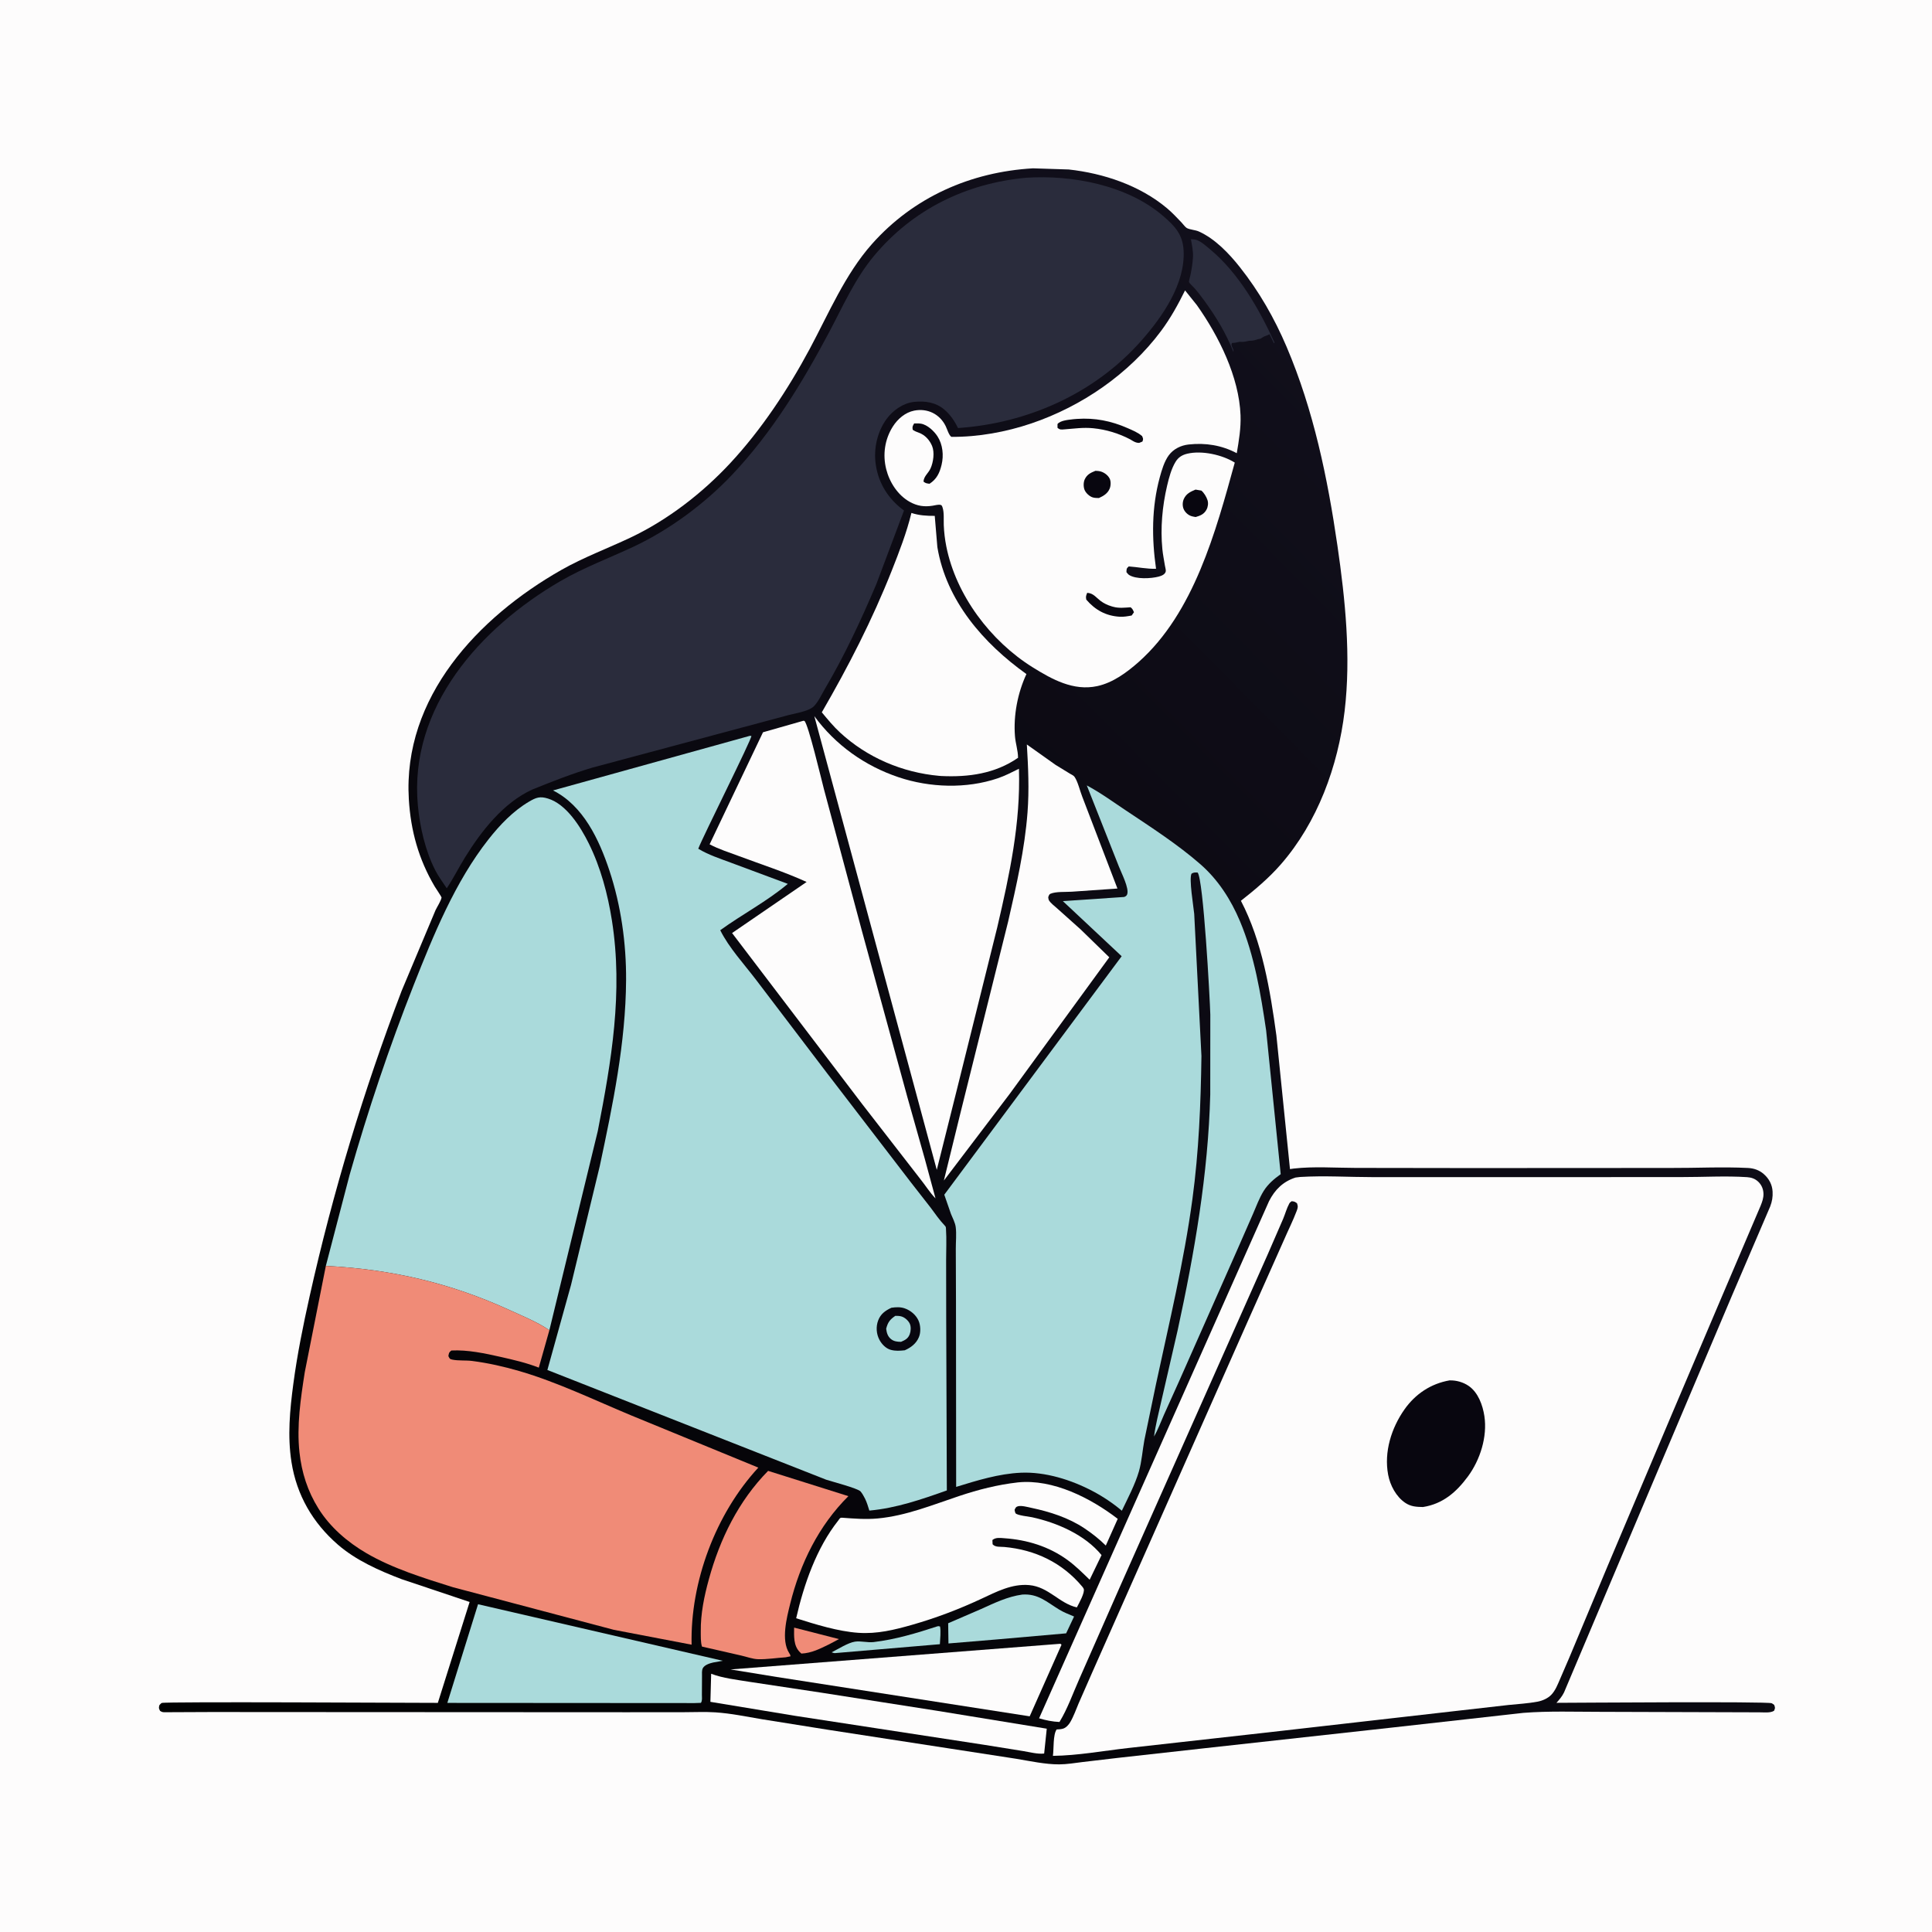
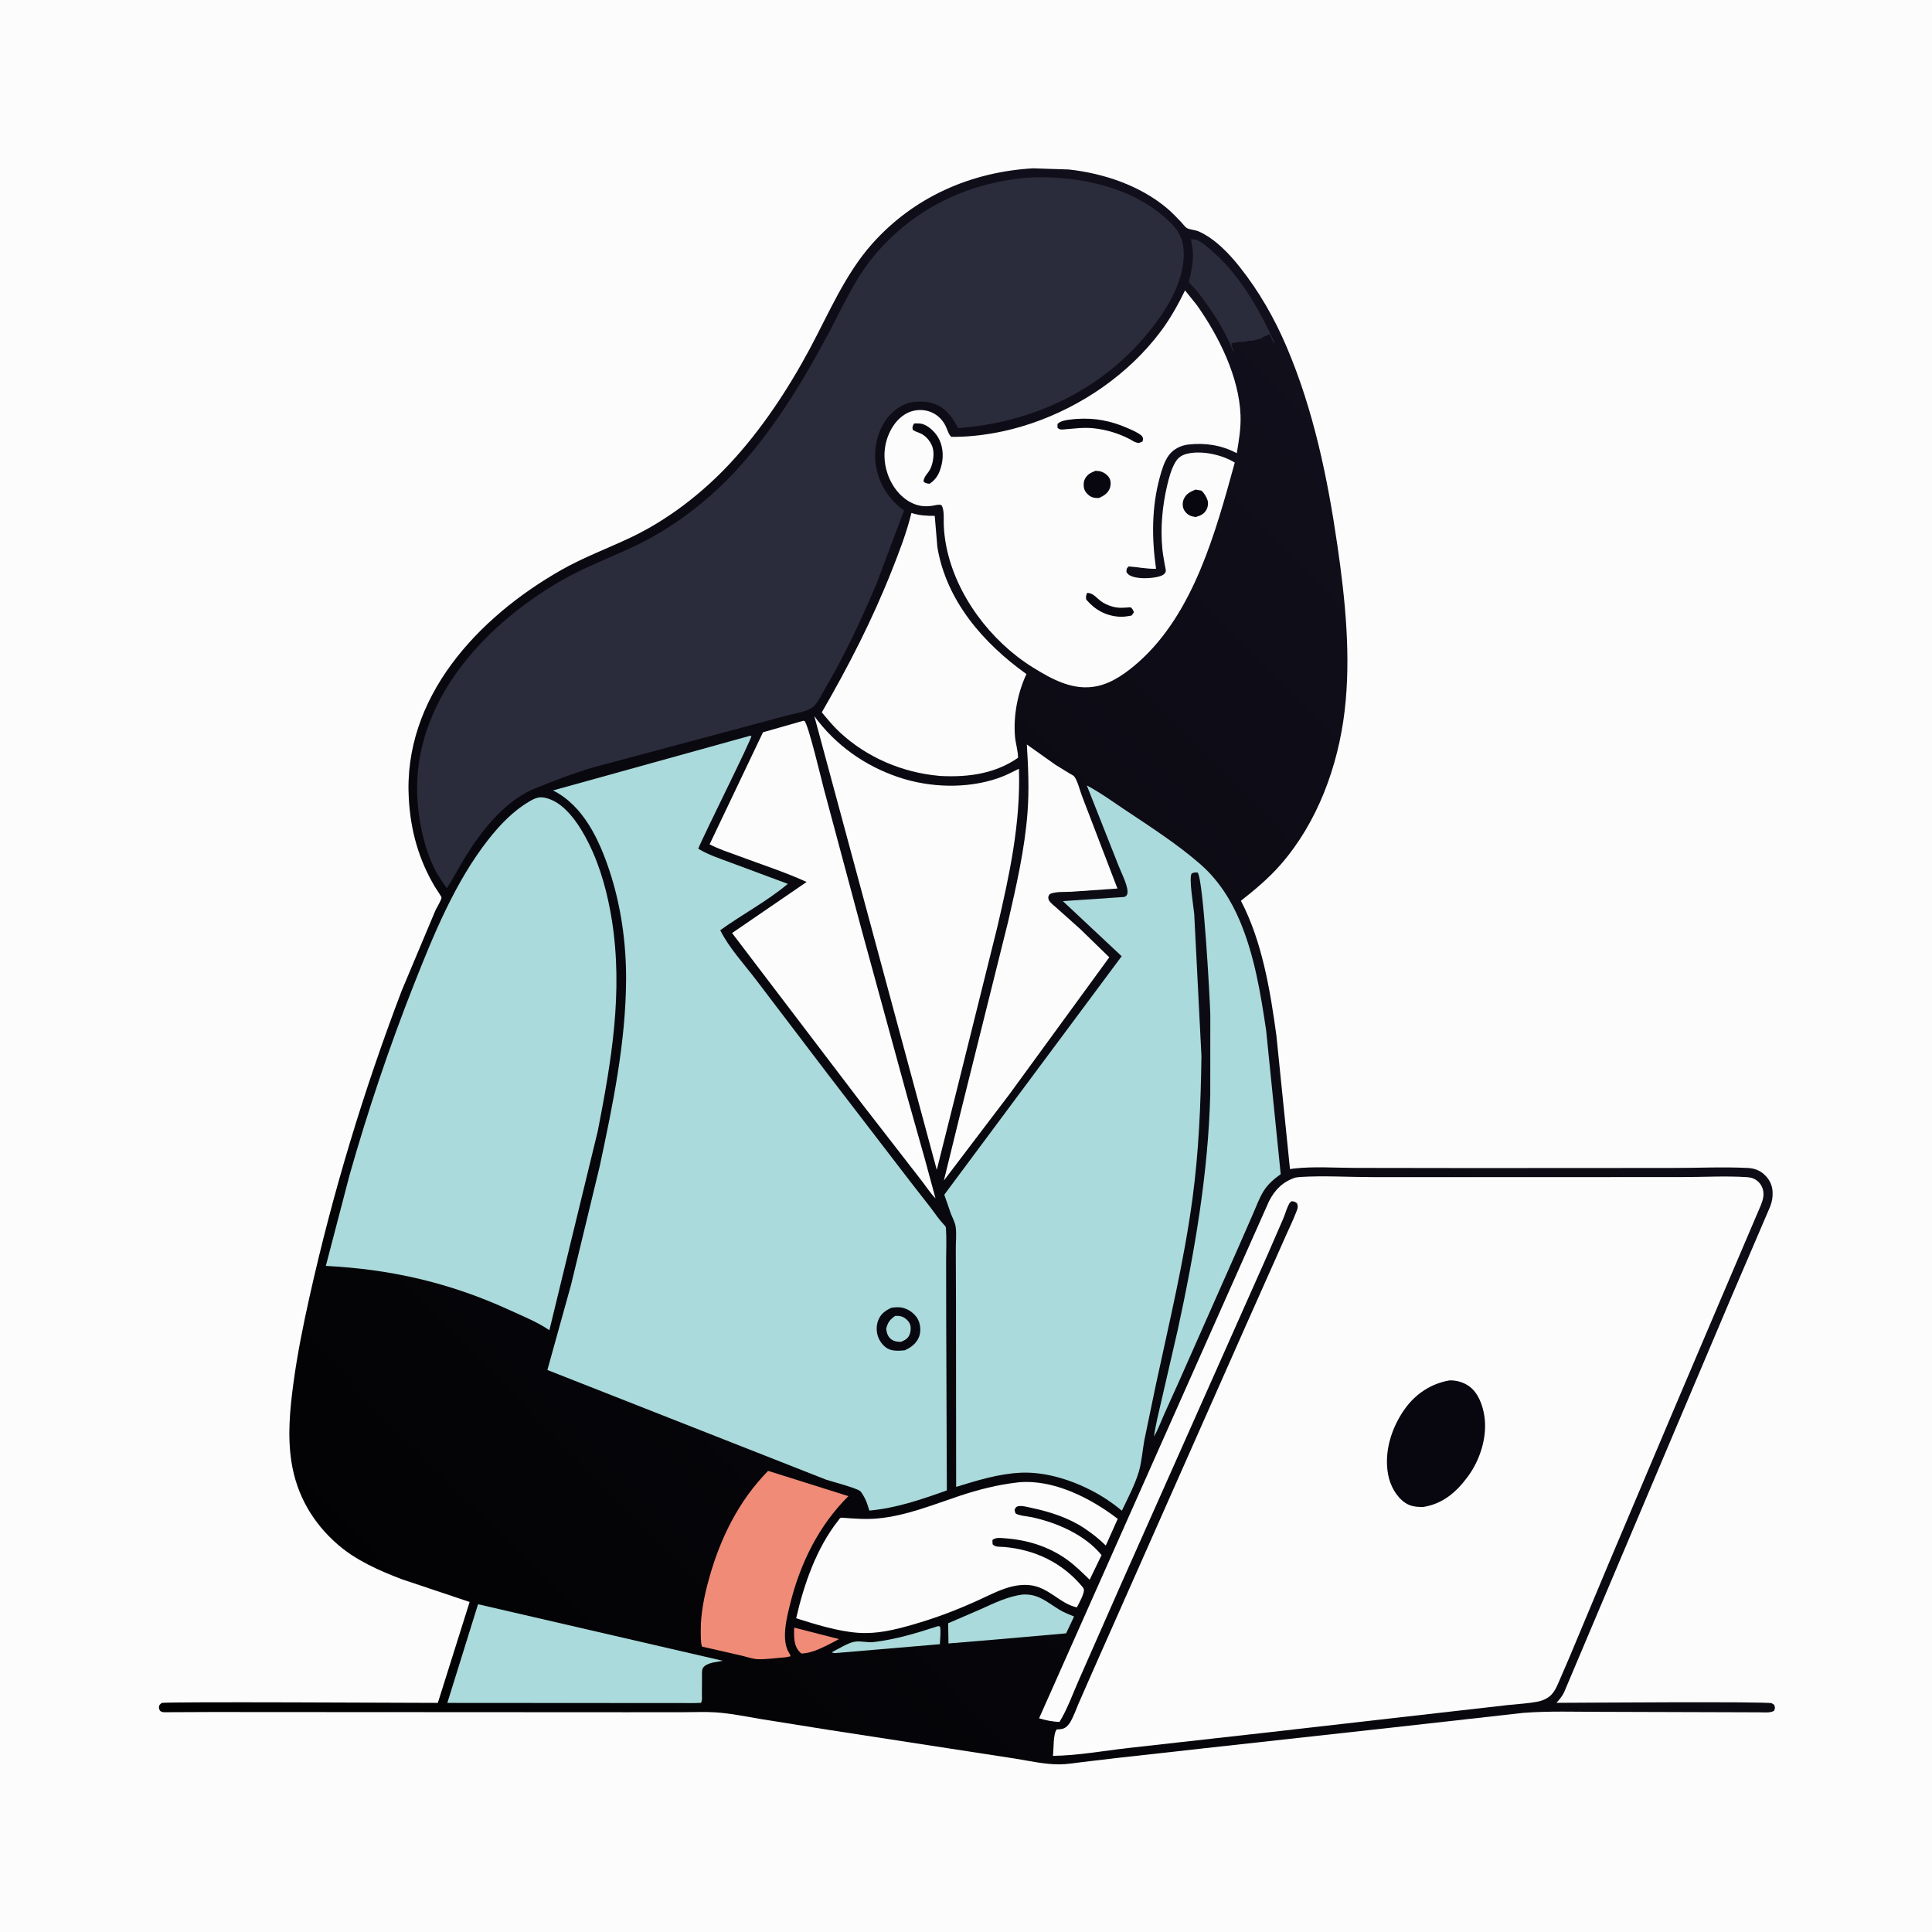
<svg xmlns="http://www.w3.org/2000/svg" id="Layer_1" x="0px" y="0px" viewBox="0 0 1080 1080" style="enable-background:new 0 0 1080 1080;" xml:space="preserve">
  <path style="fill:#FDFCFC;" d="M0,0h1080.003v1080.003H0V0z" />
  <linearGradient id="SVGID_1_" gradientUnits="userSpaceOnUse" x1="208.059" y1="54.392" x2="879.267" y2="717.386" gradientTransform="matrix(1.055 0 0 -1.055 -13.235 1130.386)">
    <stop offset="0" style="stop-color:#000000" />
    <stop offset="1" style="stop-color:#110F1B" />
  </linearGradient>
  <path style="fill:url(#SVGID_1_);" d="M577.451,94.095l20.001,0.647c19.508,2.155,39.741,8.918,54.911,21.668 c2.918,2.453,5.524,5.234,8.148,7.991c0.7,0.736,2.078,2.611,2.896,3.06c1.769,0.968,4.771,1.042,6.797,1.959 c9.07,4.105,16.806,12.251,22.874,19.908c10.799,13.629,19.335,28.566,26.141,44.545c15.073,35.385,22.898,73.214,28.41,111.12 c4.397,30.24,7.638,62.038,4.019,92.522c-3.653,30.781-15.15,62.202-35.701,85.726c-6.693,7.661-14.302,14.029-22.268,20.305 c11.892,22.764,16.368,50.05,19.831,75.291l7.594,74.689l2.109-0.299c11.204-1.273,23.166-0.383,34.47-0.361l64.888,0.091 l111.158-0.061c14.395,0.064,29.081-0.714,43.419,0.007c3.234,0.162,6.253,1.19,8.72,3.326c2.997,2.597,4.817,5.942,5.022,9.913 c0.155,3.006-0.266,5.424-1.32,8.238l-21.37,49.835l-40.889,96.518l-34.12,80.671l-18.881,44.666 c-1.081,2.249-2.588,3.974-4.231,5.818c9.715-0.013,117.775-0.846,120.318,0.234c0.513,0.217,0.926,0.618,1.389,0.927 c0.574,1.7,0.604,1.642-0.085,3.292c-2.121,1.332-5.609,0.839-8.106,0.859l-88.798-0.274c-14.287,0.005-28.96-0.533-43.201,0.573 l-71.809,8.037l-106.812,11.779l-48.114,5.353l-19.529,2.296c-4.329,0.522-8.855,1.307-13.211,1.326 c-7.761,0.035-16.357-1.846-24.048-3.123l-105.405-16.245l-36.537-5.83c-8.671-1.446-17.474-3.311-26.249-3.883 c-5.671-0.37-11.54-0.089-17.235-0.084l-32.026,0.029l-177.859-0.092l-54.634-0.033l-26.399,0.116 c-0.963-0.024-1.503-0.26-2.284-0.8c-0.708-1.532-0.743-1.535-0.333-3.164c0.441-0.405,0.78-0.964,1.324-1.215 c1.773-0.817,140.131-0.052,154.321-0.048l17.769-56.407l-38.046-12.76c-12.4-4.706-25.547-10.545-35.638-19.32 c-14.028-12.197-22.986-27.631-25.899-46.114c-2.297-14.575-0.901-29.179,1.03-43.698c2.196-16.508,5.501-32.797,9.13-49.043 c13.028-58.312,30.177-114.882,51.426-170.711l18.948-45.093c0.807-1.717,3.131-5.315,3.36-7.082 c0.038-0.298-3.431-5.453-3.821-6.114c-8.985-15.235-13.405-31.104-14.472-48.725c-3.456-57.021,38.72-101.829,85.297-128.276 c12.356-7.015,25.807-11.996,38.628-18.066c20.739-9.819,40.058-24.76,55.689-41.549c17.504-18.803,32.359-41.301,44.468-63.896 c10.592-19.766,19.797-41.754,34.787-58.639C510.73,110.159,542.646,96.115,577.451,94.095z" />
  <path style="fill:#F08B77;" d="M443.922,909.843l25.085,6.419l-5.606,2.961c-5.037,2.439-9.704,4.879-15.422,5.134l-0.888-0.833 C443.494,919.89,443.876,914.563,443.922,909.843z" />
  <path style="fill:#AADADB;" d="M523.936,909.147c0.887-0.191,0.367-0.155,1.563,0.077c0.525,3.037,0.019,6.782-0.101,9.895 l-58.813,4.994c-0.632-0.073-1.102-0.252-1.696-0.468c3.651-1.792,9.09-5.329,12.998-5.947c3.302-0.522,7.02,0.634,10.484,0.226 C500.563,916.484,512.311,912.958,523.936,909.147z" />
  <path style="fill:#2A2C3C;" d="M665.722,133.706c1.074,0.051,2.238,0.091,3.259,0.456c2.61,0.936,5.401,3.484,7.522,5.251 c15.967,13.303,27.377,33.33,35.934,52.013l-0.258,0.527l-2.505-5.142l-0.884,0.482c-1.454,0.535-2.183,0.716-3.562,1.648 l-0.556,0.382c-1.612,0.159-3.111,1.01-4.739,1.112l-1.718,0.077c-1.438,0.253-2.512,0.648-4.036,0.606l-1.073-0.059 c-1.267,0.147-2.301,0.602-3.742,0.637l-0.628,0.011c-1.122,1.642,1.158,2.976,0.766,5.086 c-4.006-10.281-9.736-19.732-16.208-28.624c-1.828-2.51-3.665-4.917-5.726-7.247c-0.539-0.61-2.722-2.595-2.918-3.257 c-0.149-0.502,0.663-3.142,0.794-3.781c0.68-3.312,1.229-6.648,1.429-10.026C667.075,140.475,666.323,137.022,665.722,133.706z" />
  <path style="fill:#AADADB;" d="M571.452,891.374c8.889-0.611,13.582,4.094,20.68,8.42c2.567,1.564,5.514,2.68,8.281,3.853 l-4.442,9.403l-39.002,3.422l-26.774,2.233l-0.16-11.299l18.453-7.97C555.987,896.054,563.212,892.507,571.452,891.374z" />
-   <path style="fill:#FDFCFC;" d="M397.539,935.638c6.687,2.547,14.158,3.311,21.198,4.48l40.389,6.092l64.709,10.133l61.31,10.003 l-1.454,13.893c-3.617,0.426-8.08-0.789-11.692-1.377l-21.516-3.454L444.42,959.152l-47.302-7.811L397.539,935.638z" />
-   <path style="fill:#FDFCFC;" d="M592.471,918.902c0.545-0.044,0.195-0.077,0.919,0.524l-17.786,40.006l-141.395-21.987l-25.839-4.222 L592.471,918.902z" />
  <path style="fill:#F08B77;" d="M429.379,822.222l44.879,14.133c-16.579,16.465-26.949,37.591-32.552,60.219 c-1.918,7.751-5.147,20.207-0.605,27.414c0.515,0.816,0.666,0.908,0.788,1.903l-2.729,0.556c-5.042,0.313-10.317,1.191-15.344,1.06 c-3.092-0.08-6.455-1.366-9.477-2.043l-21.929-5.01c-0.801-2.547-0.647-5.857-0.673-8.515c-0.097-9.88,1.888-19.5,4.488-28.996 C402.435,860.268,412.809,839.087,429.379,822.222z" />
  <path style="fill:#AADADB;" d="M267.23,896.779l136.827,31.614l-5.384,0.958c-1.875,0.425-4.816,1.316-5.794,3.189 c-0.632,1.21-0.45,3.1-0.452,4.456l-0.057,10.488c-0.006,1.578,0.306,3.083-0.552,4.427l-3.56,0.118l-138.199-0.093L267.23,896.779z " />
  <path style="fill:#FDFCFC;" d="M574.014,416.168l16.046,11.394l8.003,4.906c0.769,0.463,2.03,0.991,2.555,1.727 c1.9,2.652,3.076,7.9,4.336,11.071l19.701,51.426l-25.553,1.782c-3.344,0.216-8.942-0.169-11.951,1.17 c-0.765,0.34-0.866,1.141-1.188,1.862c0.107,0.536,0.098,1.108,0.32,1.608c0.63,1.42,3.59,3.725,4.744,4.754l13.033,11.66 l16.041,15.613l-55.705,76.384l-36.765,48.407l9.281-37.835l26.629-106.869c4.623-20.238,9.285-40.394,10.856-61.151 C575.358,441.381,574.781,428.847,574.014,416.168z" />
  <path style="fill:#FDFCFC;" d="M568.988,828.67c19.644-2.03,40.795,8.816,55.832,20.372l-6.67,14.927 c-3.598-3.584-7.77-6.855-11.996-9.667c-8.877-5.907-19.21-9.201-29.575-11.397c-2.017-0.428-5.592-1.438-7.559-0.884 c-1.25,0.351-1.333,0.931-1.856,1.994c0.174,0.626,0.186,1.323,0.522,1.878c0.731,1.208,7.736,1.929,9.276,2.265 c14.01,3.066,29.529,9.79,38.815,21.15l-6.65,13.775c-4.008-3.891-7.963-7.838-12.498-11.123 c-10.348-7.492-22.425-11.19-35.116-12.072c-2.346-0.162-4.907-0.589-6.751,1.001l0.107,2.373c1.578,1.758,4.229,1.3,6.548,1.508 c17.299,1.555,32.436,8.809,43.598,22.196c0.31,0.408,0.553,0.686,0.767,1.173c0.875,2.001-2.758,8.373-3.814,10.407 c-9.819-2.198-15.763-11.491-26.634-12.466c-9.627-0.865-18.366,3.744-26.822,7.693c-12.434,5.806-25.361,10.717-38.557,14.485 c-10.004,2.856-19.65,5.226-30.149,4.495c-11.327-0.788-23.952-4.71-34.743-8.134c4.286-18.849,11.38-39.328,23.511-54.612 c0.719-0.906,0.884-1.688,2.139-1.594c6.614,0.49,13.292,1.026,19.917,0.413c15.838-1.465,30.597-7.559,45.548-12.539 C547.079,832.657,557.568,829.98,568.988,828.67z" />
  <path style="fill:#FDFCFC;" d="M509.49,286.736c4.332,1.424,8.516,1.654,13.039,1.641l1.465,17.477 c5.015,30.057,25.762,53.775,49.784,70.954c-4.898,10.552-7.342,23.13-6.399,34.785c0.333,4.121,1.661,7.731,1.721,12.013 c-12.833,8.889-27.687,10.919-42.939,10.191l-1.239-0.097c-20.458-1.853-40.113-10.176-55.246-24.131 c-3.753-3.46-7.024-7.45-10.283-11.37c14.845-25.653,28.153-51.557,39.075-79.138C502.647,308.508,506.812,297.785,509.49,286.736z" />
  <path style="fill:#FDFCFC;" d="M449.067,402.916l0.637,0.09c2.197,2.064,9.411,32.555,10.864,38.074l21.101,78.761l25.563,93.484 l9.701,34.362l6.025,22.22c-3.137-3.16-5.691-7.362-8.525-10.866l-32.375-41.742l-72.822-95.722l41.67-28.555 c-12.205-5.575-25.327-9.786-37.906-14.49c-5.399-2.02-11.235-3.841-16.319-6.553l29.838-62.631L449.067,402.916z" />
  <path style="fill:#FDFCFC;" d="M455.216,400.337c11.8,16.138,28.241,27.832,47.177,34.169c17.427,5.831,37.831,6.506,55.317,0.578 c4.107-1.392,8.008-3.418,11.887-5.341c0.975,30.504-5.244,59.083-12.124,88.637l-22.472,90.33l-11.334,45.254L455.216,400.337z" />
  <path style="fill:#FDFCFC;" d="M662.454,162.337l6.634,8.276c12.227,17.293,23.579,40.036,24.381,61.564 c0.268,7.176-0.912,14.117-2.104,21.162c-8.391-4.447-17.45-5.909-26.91-4.862c-4.327,0.479-8.447,2.475-11.07,6.005 c-2.531,3.406-3.972,8.343-5.078,12.409c-4.567,16.779-4.509,33.969-2.069,51.073c-5.286,0.115-10.053-0.956-15.269-1.328 c-1.363,1.272-1.177,1.306-1.281,3.197c0.396,0.479,0.944,1.234,1.489,1.582c3.88,2.474,12.192,2.04,16.462,0.93 c1.557-0.404,3.732-1.181,4.046-3.04c0.114-0.67-0.385-2.464-0.502-3.203c-0.486-3.063-1.118-6.091-1.42-9.181 c-1.146-11.704-0.028-23.951,2.653-35.395c1.028-4.39,2.351-9.41,4.695-13.293c1.576-2.611,3.708-3.935,6.653-4.623 c8.111-1.894,19.465,0.59,26.48,4.987c-10.595,38.481-22.829,84.016-53.794,111.524c-6.589,5.817-14.353,11.551-23.121,13.434 c-13.262,2.847-25.204-3.754-36.123-10.564c-23.484-14.645-42.771-40.223-48.213-67.525c-0.779-3.914-1.253-7.906-1.421-11.893 c-0.122-2.917,0.277-7.088-0.672-9.862c-0.23-0.672-0.385-1.32-1.131-1.479c-1.32-0.279-3.049,0.248-4.394,0.464 c-4.678,0.752-8.614,0.182-12.79-2.137c-6.704-3.722-11.354-10.963-13.19-18.274c-2.055-8.181-0.823-16.714,3.73-23.874 c2.681-4.217,6.903-7.875,11.906-8.864c7.382-1.458,14.274,1.871,17.602,8.638c0.772,1.57,1.794,5.114,3.174,6.013 c14.941,0.156,30.627-2.723,44.759-7.512c28.168-9.544,54.568-27.66,72.427-51.615C654.353,177.881,658.495,170.341,662.454,162.337 z" />
  <path style="fill:#08060F;" d="M607.75,331.391l0.266,0.034c3.176,0.249,4.736,2.591,7.132,4.428c1.85,1.416,4.07,2.462,6.301,3.112 l0.818,0.226c3.19,0.913,6.483,0.491,9.756,0.284c1.106,0.88,1.308,1.529,1.865,2.773l-1.268,1.819 c-2.157,0.405-4.427,0.829-6.623,0.701c-7.784-0.454-13.743-3.752-18.759-9.569C606.893,333.386,607.111,333.056,607.75,331.391z" />
  <path style="fill:#08060F;" d="M668.315,273.687l3.259,0.557c1.486,1.233,2.892,3.573,3.459,5.423 c0.512,1.669,0.228,3.74-0.61,5.259c-1.391,2.523-3.398,3.329-6.046,4.095c-0.982-0.168-1.979-0.311-2.905-0.7 c-1.705-0.718-3.203-2.205-3.882-3.935c-0.667-1.697-0.566-3.805,0.174-5.46C663.085,275.975,665.499,274.848,668.315,273.687z" />
  <path style="fill:#08060F;" d="M612.358,263.187c0.996,0.043,1.949,0.092,2.915,0.362c1.998,0.559,4.121,2.12,5.047,4.018 c0.777,1.593,0.644,4.045-0.035,5.646c-1.131,2.67-3.458,4.059-5.986,5.186c-1.134-0.018-2.363-0.011-3.454-0.348 c-1.826-0.564-3.8-2.402-4.545-4.151c-0.716-1.685-0.702-4.314,0.086-5.966C607.707,265.165,609.66,264.298,612.358,263.187z" />
  <path style="fill:#08060F;" d="M511.006,236.718c1.249-0.024,2.559-0.081,3.795,0.116c3.601,0.577,7.405,4.19,9.291,7.136 c2.937,4.589,3.521,10.591,2.259,15.847c-1.093,4.548-2.706,8.008-6.731,10.606c-1.59-0.224-2.111-0.175-3.384-1.213 c0.207-3.063,2.695-4.614,3.952-7.383c1.559-3.433,2.346-8.975,0.845-12.548c-1.406-3.348-3.997-6.171-7.419-7.403 c-1.318-0.475-2.264-0.836-3.407-1.645C509.93,238.399,510.154,238.277,511.006,236.718z" />
  <path style="fill:#08060F;" d="M600.134,234.329l1.953-0.158c9.921-0.683,19.107,1.127,28.174,5.122 c2.873,1.266,5.802,2.425,8.195,4.495c0.6,1.528,0.727,1.519,0.177,3.042l-1.854,0.759c-1.801-0.017-2.817-0.685-4.35-1.594 l-0.614-0.371c-6.389-3.364-13.5-5.519-20.692-6.236c-5.616-0.559-10.469,0.21-16.016,0.62c-1.852,0.137-2.546,0.33-3.951-0.856 l-0.003-2.109C592.89,234.907,597.458,234.693,600.134,234.329z" />
  <path style="fill:#AADADB;" d="M182.148,707.646l13.303-50.961c10.205-35.832,22.154-71.465,35.837-106.115 c11.007-27.871,23.124-57.682,41.801-81.391c6.368-8.085,13.731-15.813,22.665-21.069c4.015-2.361,6.126-3.084,10.576-1.714 c10.389,3.197,18.246,15.914,22.782,25.049c6.653,13.398,10.651,28.449,12.968,43.18c6.288,39.989-0.272,78.436-7.922,117.675 l-27.051,111.292c-6.693-4.569-14.567-7.728-21.912-11.1C251.758,717.146,218.857,709.529,182.148,707.646z" />
-   <path style="fill:#F08B77;" d="M182.148,707.646c36.708,1.883,69.61,9.5,103.048,24.847c7.345,3.372,15.219,6.531,21.912,11.1 l-5.917,20.925c-6.807-2.68-14.187-4.385-21.315-5.993c-8.854-1.995-18.443-4.052-27.542-3.588c-1.458,1.154-1.328,1.268-1.69,3.121 c0.687,1.32,0.66,1.67,2.217,1.986c3.451,0.7,7.504,0.282,11.096,0.741c8.844,1.133,17.897,3.169,26.451,5.674 c21.441,6.279,41.88,16.218,62.48,24.783l71.024,29.161c-23.849,25.785-38.089,63.915-37.306,98.988l-43.486-8.319l-89.926-23.806 c-16.16-5.055-33.777-10.508-48.41-19.055c-10.552-6.164-20.264-14.508-26.775-24.932c-6.047-9.679-9.378-20.091-10.606-31.415 c-1.611-14.859,0.674-30.129,2.958-44.793L182.148,707.646z" />
  <path style="fill:#AADADB;" d="M607.529,439.054c7.581,4.024,14.806,9.303,21.957,14.067c13.992,9.323,28.893,18.943,41.561,30.008 c9.878,8.627,17.045,19.795,22.1,31.821c8.101,19.269,11.596,40.522,14.638,61.08l8.138,80.344c-3.678,2.6-7.13,5.535-9.531,9.399 c-2.449,3.941-4.131,8.565-5.965,12.813l-8.593,19.614l-32.835,74.176l-8.392,18.62c-1.768,4.009-3.307,8.237-5.493,12.035 c0.81-6.404,2.534-12.907,3.941-19.216l9.266-40.213c9.396-43.282,17.065-87.384,18.217-131.771l0.036-44.672 c-0.247-9.061-3.892-76.017-7.11-79.411c-1.41-0.05-2.127-0.14-3.381,0.618c-1.526,2.815,1.084,18.239,1.492,22.506l4.039,79.415 c-0.368,26.837-1.44,53.338-5.036,79.968c-4.726,34.995-12.962,69.026-20.367,103.487l-6.505,31.309 c-1.036,5.638-1.462,11.974-3.039,17.447c-2.099,7.28-6.264,15.124-9.551,22.007c-4.968-4.208-10.54-7.919-16.295-10.955 c-11.941-6.302-26.483-10.893-40.13-10.291c-12.321,0.545-24.487,4.318-36.196,7.927l-0.095-104.046l-0.1-29.062 c-0.014-3.858,0.449-8.345-0.048-12.138c-0.331-2.514-1.705-4.958-2.638-7.294l-3.752-10.8l99.155-133.311l-32.895-30.821 l34.209-2.297c0.796-0.225,1.441-0.65,1.74-1.421c1.325-3.419-3.361-12.263-4.636-15.67L607.529,439.054z" />
  <path style="fill:#2A2C3C;" d="M573.57,99.363c25.908-1.705,56.838,4.166,76.91,21.615c6.355,5.524,10.622,10.099,11.148,18.824 c1.135,18.816-11.935,37.472-23.857,50.912c-26.029,29.343-63.37,45.925-102.252,48.568c-1.853-3.891-4.314-7.491-7.611-10.311 c-4.776-4.084-10.827-4.963-16.911-4.315c-6.079,0.649-11.779,4.666-15.346,9.504c-5.258,7.131-7.409,16.786-6.086,25.534 l0.134,0.813c1.556,9.796,6.973,18.341,14.867,24.282l0.784,0.584l-15.469,41.158c-8.467,19.972-17.789,39.993-28.823,58.687 c-1.757,2.977-3.659,7.174-6.102,9.597c-3.074,3.047-11.321,4.032-15.566,5.304l-108.317,29.007 c-11.333,3.376-22.548,7.793-33.513,12.229c-16.096,7.33-28.461,23.142-37.594,37.914c-3.524,5.698-6.503,11.719-10.218,17.295 c-2.207-3.297-4.655-6.596-6.459-10.131c-5.544-10.866-8.566-24.064-9.693-36.148c-5.114-54.866,34.996-99.479,79.621-125.399 c13.24-7.691,27.285-12.87,41.077-19.347c19.9-9.346,39.686-24.012,54.805-39.978c22.277-23.528,39.175-51.205,54.297-79.672 c7.789-14.662,14.487-30.018,25.182-42.854C510.198,117.083,540.077,102.474,573.57,99.363z" />
  <path style="fill:#AADADB;" d="M419.068,411.359l0.962,0.014c0.381,1.55-27.18,56.378-29.699,63.075 c5.654,3.432,12.057,5.484,18.228,7.796l31.823,11.842c-11.52,9.74-25.513,17.02-37.764,25.913 c4.9,9.866,13.453,19.059,20.122,27.854l39.674,52.171l46.819,60.977l10.992,14.079c2.554,3.402,4.836,6.828,7.796,9.914 c0.818,0.853,0.713,0.963,0.791,2.095c0.388,5.671,0.068,11.578,0.076,17.271l0.043,32.533l0.355,96.269 c-14.095,5.012-28.332,9.915-43.316,11.268c-0.701-2.222-1.39-4.658-2.453-6.742c-0.612-1.198-1.596-3.03-2.511-4.003 c-1.652-1.755-16.186-5.534-19.192-6.53l-155.823-61.32l13.222-47.578l16.062-66.424c7.268-34.154,14.498-68.867,14.712-103.922 c0.126-20.539-2.85-41.792-9.33-61.304c-5.721-17.225-14.556-36.233-31.516-44.747L419.068,411.359z" />
  <path style="fill:#08060F;" d="M498.293,731.047c2.54-0.367,4.998-0.515,7.467,0.345c3.259,1.134,6.221,3.612,7.673,6.776 c1.212,2.643,1.373,6.611,0.247,9.302c-1.506,3.601-4.446,5.826-7.917,7.351c-2.715,0.277-5.06,0.482-7.747-0.229 c-2.783-0.737-5.098-3.156-6.414-5.635c-1.742-3.284-2.014-7.312-0.709-10.796C492.27,734.489,494.89,732.64,498.293,731.047z" />
  <path style="fill:#AADADB;" d="M500.492,735.562c1.086,0.001,2.172,0.016,3.232,0.288c1.967,0.505,4.015,2.288,4.861,4.134 c0.766,1.675,0.593,4.164-0.049,5.863c-0.924,2.449-2.554,3.243-4.845,4.245c-2.053-0.01-4.016-0.211-5.654-1.566 c-1.868-1.544-2.351-3.461-2.665-5.761C496.293,739.194,497.443,737.633,500.492,735.562z" />
  <path style="fill:#FDFCFC;" d="M724.227,658.248l2.551-0.311c13.413-0.821,27.457,0.08,40.939,0.084l86.873,0.005l85.356-0.035 c12.087,0.025,24.643-0.751,36.679,0.045c2.424,0.16,4.458,0.861,6.247,2.551c1.871,1.768,2.861,4.163,2.919,6.707 c0.056,2.439-0.684,4.438-1.566,6.66l-21.442,50.26l-27.996,65.824l-35.835,84.695l-21.626,51.693l-5.295,12.282 c-1.317,3.035-2.554,6.315-4.901,8.731c-1.938,1.995-4.88,3.271-7.581,3.79c-5.294,1.017-10.93,1.297-16.307,1.865l-27.292,3.104 l-106.382,12.13l-79.012,8.836c-13.811,1.561-28.115,4.204-41.974,4.368c0.558-3.841-0.021-11.781,2.077-14.75 c1.212-0.075,2.574-0.098,3.727-0.502c1.65-0.577,3.04-2.144,3.897-3.608c1.89-3.227,3.22-7.05,4.685-10.501l7.582-17.266 l32.034-72.302l54.784-123.706l20.427-45.867c2.301-5.334,4.996-10.656,7.04-16.078c0.678-1.798,0.844-2.514,0.196-4.324 c-1.248-0.901-1.471-1-3.002-1.14c-0.519,0.389-0.999,0.706-1.319,1.293c-1.405,2.573-2.279,5.823-3.429,8.557l-8.606,19.82 l-25.565,57.509L626.32,886.373l-23.012,52.256c-3.527,7.914-6.534,16.596-11.062,23.973c-4.034-0.196-7.545-0.914-11.394-2.058 l128.546-289.083C712.671,665.021,717.263,660.472,724.227,658.248z" />
  <path style="fill:#08060F;" d="M810.293,771.646c3.738-0.105,7.607,0.966,10.702,3.092c5.3,3.643,7.861,10.767,8.781,16.873 c1.741,11.539-2.368,24.468-9.188,33.726c-6.488,8.807-14.058,15.369-25.145,17.097c-3.651-0.068-6.751-0.225-9.885-2.331 c-5.1-3.427-8.458-9.757-9.577-15.731c-2.387-12.742,1.797-26.068,9.121-36.489C791.185,779.228,799.897,773.451,810.293,771.646z" />
</svg>